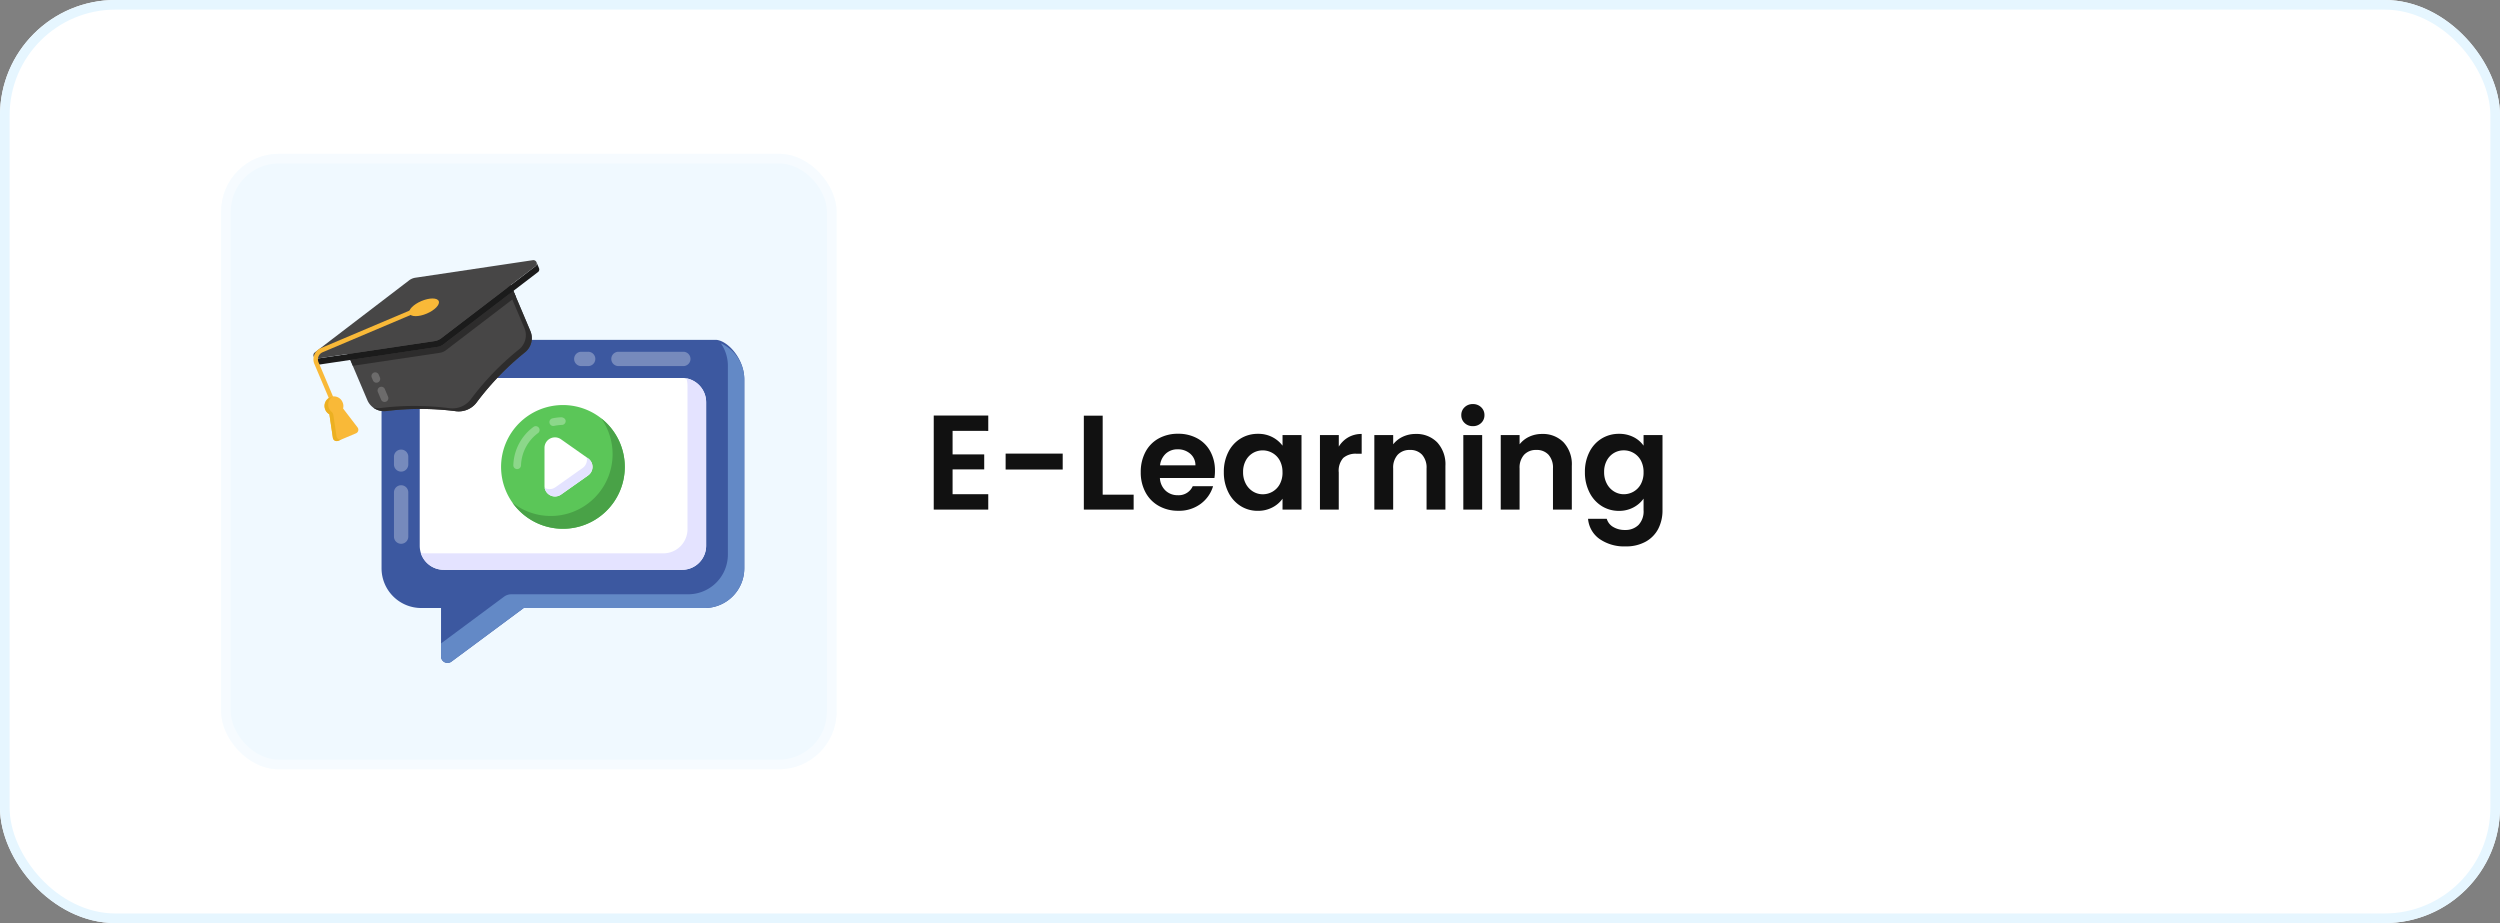
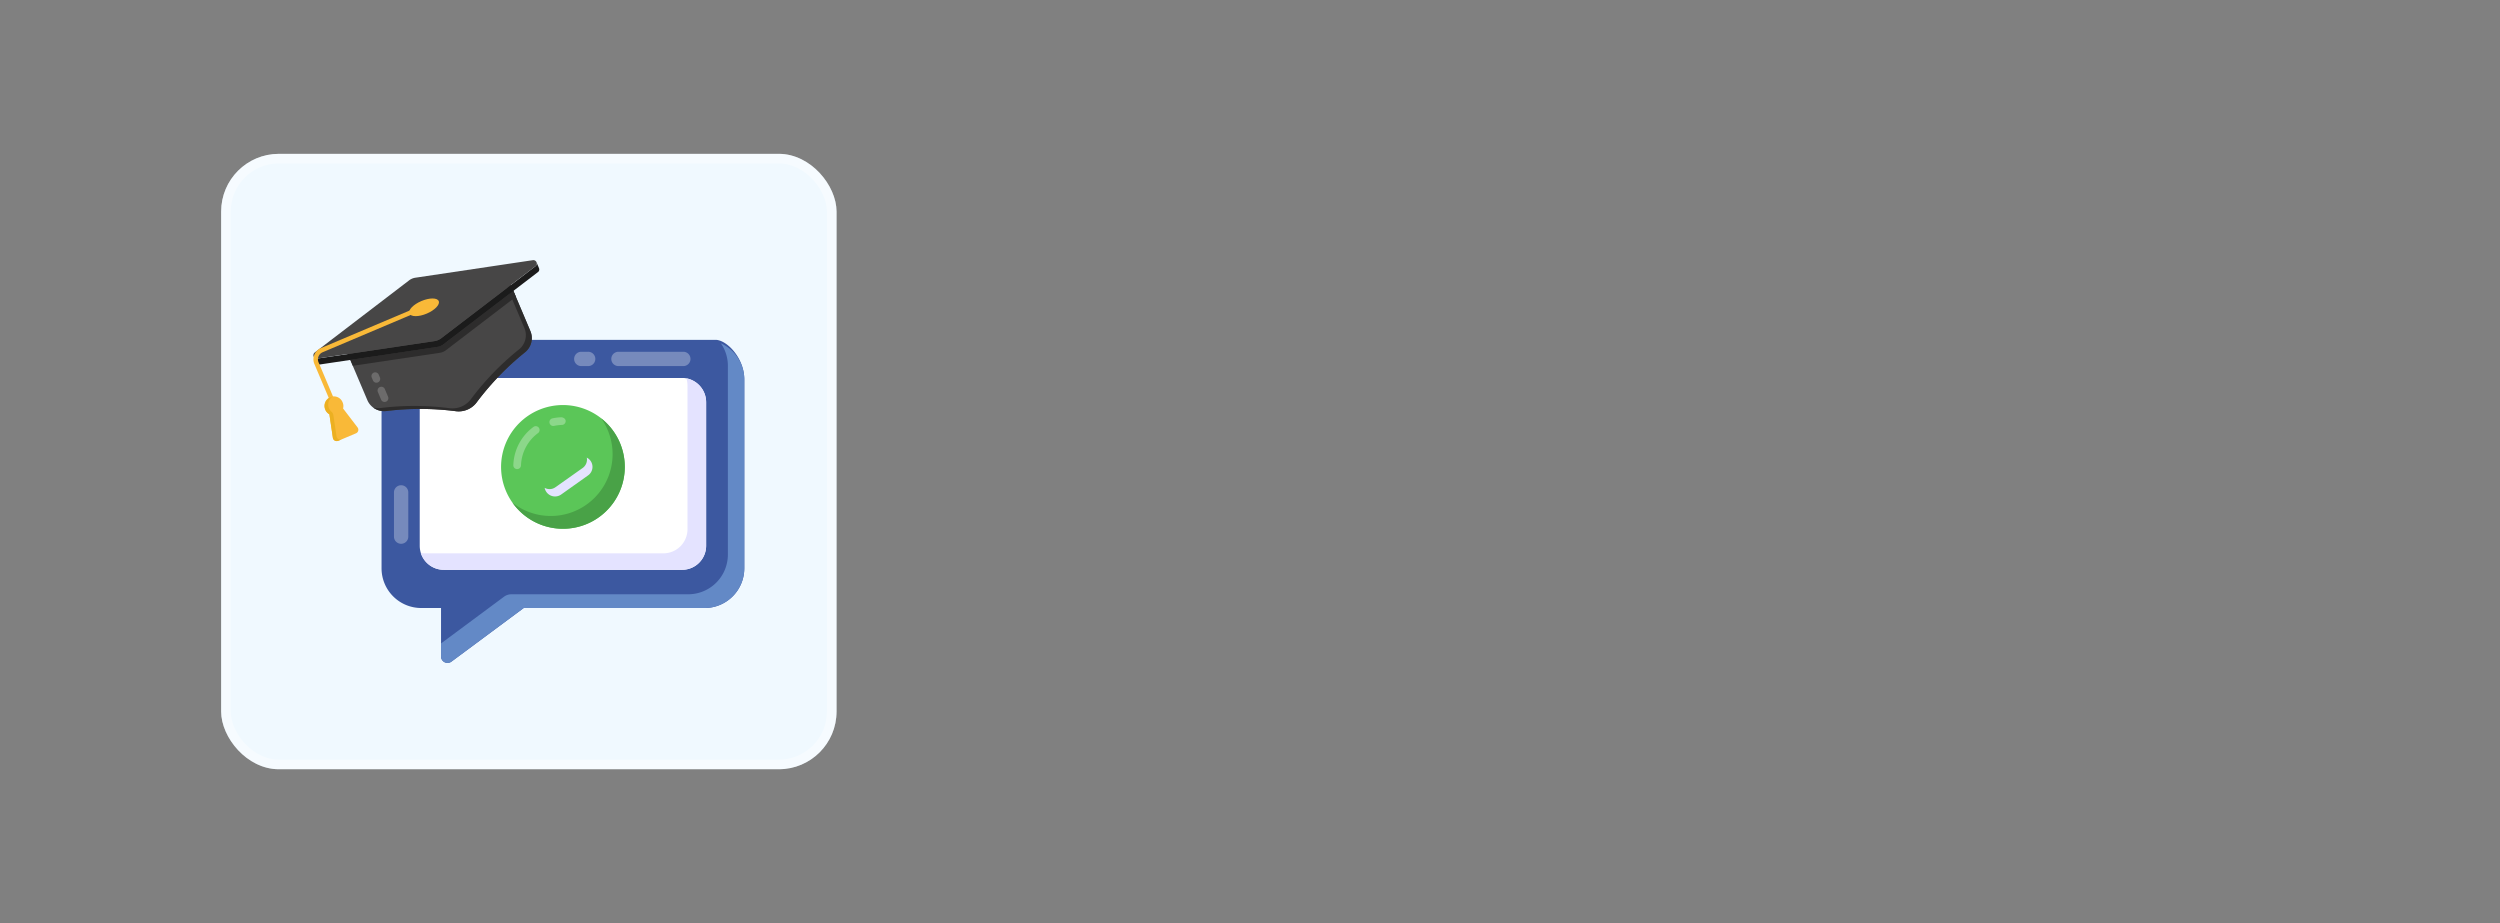
<svg xmlns="http://www.w3.org/2000/svg" width="260" height="96" viewBox="0 0 260 96">
  <rect x="0" y="0" width="260" height="96" fill="#808080" stroke="none" />
  <g id="elearning" transform="translate(14874 16323)">
    <g id="Rectangle_23654" data-name="Rectangle 23654" transform="translate(-14874 -16323)" fill="#fff" stroke="#e6f6ff" stroke-width="1">
-       <rect width="260" height="96" rx="12" stroke="none" />
-       <rect x="0.5" y="0.5" width="259" height="95" rx="11.5" fill="none" />
-     </g>
-     <path id="Path_155762" data-name="Path 155762" d="M-35.931-8.19v2.45h3.29v1.554h-3.29V-1.6h3.71V0h-5.67V-9.786h5.67v1.6Zm11.452,2.366v1.652h-5.936V-5.824Zm4.158,4.27h3.22V0h-5.18V-9.772h1.96ZM-8.645-4.046A4.626,4.626,0,0,1-8.7-3.29h-5.67a1.928,1.928,0,0,0,.588,1.316,1.813,1.813,0,0,0,1.274.476,1.6,1.6,0,0,0,1.554-.938h2.114A3.533,3.533,0,0,1-10.129-.6a3.76,3.76,0,0,1-2.338.721,4.046,4.046,0,0,1-2.009-.5,3.5,3.5,0,0,1-1.386-1.407,4.311,4.311,0,0,1-.5-2.1,4.391,4.391,0,0,1,.49-2.114,3.419,3.419,0,0,1,1.372-1.4,4.11,4.11,0,0,1,2.03-.49,4.078,4.078,0,0,1,1.981.476A3.35,3.35,0,0,1-9.128-6.055,4.088,4.088,0,0,1-8.645-4.046Zm-2.03-.56a1.554,1.554,0,0,0-.546-1.211,1.934,1.934,0,0,0-1.3-.455,1.779,1.779,0,0,0-1.225.441,1.939,1.939,0,0,0-.609,1.225Zm2.954.7a4.489,4.489,0,0,1,.469-2.086,3.438,3.438,0,0,1,1.274-1.4,3.392,3.392,0,0,1,1.8-.49,3.16,3.16,0,0,1,1.519.35,3.082,3.082,0,0,1,1.043.882V-7.756H.357V0H-1.617V-1.134a2.915,2.915,0,0,1-1.043.9A3.191,3.191,0,0,1-4.193.126a3.3,3.3,0,0,1-1.785-.5A3.527,3.527,0,0,1-7.252-1.8,4.564,4.564,0,0,1-7.721-3.906Zm6.1.028A2.514,2.514,0,0,0-1.9-5.1a1.974,1.974,0,0,0-.756-.784A2.021,2.021,0,0,0-3.675-6.16a1.985,1.985,0,0,0-1.008.266,2,2,0,0,0-.749.777,2.434,2.434,0,0,0-.287,1.211,2.514,2.514,0,0,0,.287,1.225,2.066,2.066,0,0,0,.756.805,1.92,1.92,0,0,0,1,.28,2.021,2.021,0,0,0,1.022-.273A1.974,1.974,0,0,0-1.9-2.653,2.514,2.514,0,0,0-1.617-3.878ZM4.235-6.552a2.756,2.756,0,0,1,.987-.966,2.745,2.745,0,0,1,1.393-.35V-5.81H6.1A1.985,1.985,0,0,0,4.7-5.376a2,2,0,0,0-.469,1.512V0H2.275V-7.756h1.96Zm7.994-1.316a2.989,2.989,0,0,1,2.24.875,3.35,3.35,0,0,1,.854,2.443V0h-1.96V-4.284A2.011,2.011,0,0,0,12.9-5.705a1.636,1.636,0,0,0-1.26-.5,1.677,1.677,0,0,0-1.281.5,1.992,1.992,0,0,0-.469,1.421V0H7.931V-7.756h1.96v.966a2.708,2.708,0,0,1,1-.791A3.1,3.1,0,0,1,12.229-7.868Zm5.95-.812a1.194,1.194,0,0,1-.861-.329,1.089,1.089,0,0,1-.343-.819,1.089,1.089,0,0,1,.343-.819,1.194,1.194,0,0,1,.861-.329,1.194,1.194,0,0,1,.861.329,1.089,1.089,0,0,1,.343.819,1.089,1.089,0,0,1-.343.819A1.194,1.194,0,0,1,18.179-8.68Zm.966.924V0h-1.96V-7.756Zm6.23-.112a2.989,2.989,0,0,1,2.24.875,3.35,3.35,0,0,1,.854,2.443V0h-1.96V-4.284a2.011,2.011,0,0,0-.462-1.421,1.636,1.636,0,0,0-1.26-.5,1.677,1.677,0,0,0-1.281.5,1.992,1.992,0,0,0-.469,1.421V0h-1.96V-7.756h1.96v.966a2.708,2.708,0,0,1,1-.791A3.1,3.1,0,0,1,25.375-7.868Zm7.994-.014a3.255,3.255,0,0,1,1.526.343,2.81,2.81,0,0,1,1.036.889V-7.756H37.9V.056a4.161,4.161,0,0,1-.434,1.925,3.222,3.222,0,0,1-1.3,1.344,4.162,4.162,0,0,1-2.1.5,4.486,4.486,0,0,1-2.709-.77,2.854,2.854,0,0,1-1.2-2.1h1.946a1.449,1.449,0,0,0,.665.847,2.317,2.317,0,0,0,1.239.315A1.917,1.917,0,0,0,35.4,1.6,2.052,2.052,0,0,0,35.931.056v-1.2a2.977,2.977,0,0,1-1.043.91,3.112,3.112,0,0,1-1.519.364,3.331,3.331,0,0,1-1.792-.5A3.51,3.51,0,0,1,30.3-1.8a4.564,4.564,0,0,1-.469-2.107A4.489,4.489,0,0,1,30.3-5.992a3.438,3.438,0,0,1,1.274-1.4A3.392,3.392,0,0,1,33.369-7.882Zm2.562,4a2.514,2.514,0,0,0-.28-1.225,1.974,1.974,0,0,0-.756-.784,2.021,2.021,0,0,0-1.022-.273,1.985,1.985,0,0,0-1.008.266,2,2,0,0,0-.749.777,2.434,2.434,0,0,0-.287,1.211,2.514,2.514,0,0,0,.287,1.225,2.066,2.066,0,0,0,.756.805,1.92,1.92,0,0,0,1,.28,2.021,2.021,0,0,0,1.022-.273,1.974,1.974,0,0,0,.756-.784A2.514,2.514,0,0,0,35.931-3.878Z" transform="translate(-14739 -16270)" fill="#111" />
+       </g>
    <g id="Group_79717" data-name="Group 79717" transform="translate(-15002 -19543)">
      <g id="Rectangle_34" data-name="Rectangle 34" transform="translate(151 3236)" fill="#f0f9ff" stroke="rgba(255,255,255,0.38)" stroke-width="1">
        <rect width="64" height="64" rx="6" stroke="none" />
        <rect x="0.5" y="0.5" width="63" height="63" rx="5.5" fill="none" />
      </g>
      <g id="_x37_5" transform="translate(160.592 3247.054)">
        <g id="Group_79724" data-name="Group 79724" transform="translate(7.089 8.289)">
          <path id="Path_155179" data-name="Path 155179" d="M47.819,17.075V36.7a4.132,4.132,0,0,1-4.132,4.132H24.877L17.356,46.41a.675.675,0,0,1-1.077-.542V40.834H14.224A4.132,4.132,0,0,1,10.093,36.7V17.075c0-2.282,1.85-4.132,5.273-4.132H44.83c1.14,0,2.99,1.85,2.99,4.132Z" transform="translate(-10.093 -12.943)" fill="#3c58a0" />
        </g>
        <g id="Group_79727" data-name="Group 79727" transform="translate(27.091 9.53)" opacity="0.3">
          <g id="Group_79725" data-name="Group 79725">
            <path id="Path_155180" data-name="Path 155180" d="M32.975,15.762H32.26a.745.745,0,0,1,0-1.489h.715a.745.745,0,1,1,0,1.489Z" transform="translate(-31.516 -14.273)" fill="#fff" />
          </g>
          <g id="Group_79726" data-name="Group 79726" transform="translate(3.862)">
            <path id="Path_155181" data-name="Path 155181" d="M43.194,15.762H36.4a.745.745,0,0,1,0-1.489h6.8a.745.745,0,0,1,0,1.489Z" transform="translate(-35.652 -14.273)" fill="#fff" />
          </g>
        </g>
        <g id="Group_79730" data-name="Group 79730" transform="translate(8.382 19.731)" opacity="0.3">
          <g id="Group_79728" data-name="Group 79728" transform="translate(0 3.707)">
            <path id="Path_155182" data-name="Path 155182" d="M12.222,35.23a.745.745,0,0,1-.745-.745V29.913a.745.745,0,1,1,1.489,0v4.572A.745.745,0,0,1,12.222,35.23Z" transform="translate(-11.478 -29.168)" fill="#fff" />
          </g>
          <g id="Group_79729" data-name="Group 79729">
-             <path id="Path_155183" data-name="Path 155183" d="M12.222,27.462a.745.745,0,0,1-.745-.745v-.775a.745.745,0,1,1,1.489,0v.775A.745.745,0,0,1,12.222,27.462Z" transform="translate(-11.478 -25.198)" fill="#fff" />
-           </g>
+             </g>
        </g>
        <g id="Group_79731" data-name="Group 79731" transform="translate(13.275 8.656)">
          <path id="Path_155184" data-name="Path 155184" d="M48.259,17.1V36.73a4.13,4.13,0,0,1-4.13,4.13H25.317L17.8,46.441a.68.68,0,0,1-1.082-.546v-1.35l6.55-4.86a1.285,1.285,0,0,1,.766-.253H42.421A4.131,4.131,0,0,0,46.551,35.3V15.67a4.112,4.112,0,0,0-.725-2.333A4.113,4.113,0,0,1,48.259,17.1Z" transform="translate(-16.718 -13.337)" fill="#6389c6" />
        </g>
        <g id="Group_79732" data-name="Group 79732" transform="translate(11.06 12.261)">
          <path id="Path_155185" data-name="Path 155185" d="M14.346,34.64V19.7c0-1.384,1.122-2.505,3.647-2.505h23.84a2.533,2.533,0,0,1,2.3,2.505V34.64a2.505,2.505,0,0,1-2.505,2.505H16.851a2.505,2.505,0,0,1-2.505-2.505Z" transform="translate(-14.346 -17.197)" fill="#fff" />
        </g>
        <g id="Group_79733" data-name="Group 79733" transform="translate(11.17 12.295)">
          <path id="Path_155186" data-name="Path 155186" d="M44.138,19.707V34.64a2.5,2.5,0,0,1-2.5,2.5H16.856a2.5,2.5,0,0,1-2.393-1.748,2.4,2.4,0,0,0,.467.04H39.7a2.507,2.507,0,0,0,2.5-2.512V17.989a2.721,2.721,0,0,0-.109-.755,2.516,2.516,0,0,1,2.045,2.472Z" transform="translate(-14.463 -17.234)" fill="#e4e3ff" />
        </g>
        <g id="Group_79734" data-name="Group 79734" transform="translate(19.519 15.072)">
          <path id="Path_155187" data-name="Path 155187" d="M36.273,26.647a6.433,6.433,0,1,1-6.439-6.439A6.432,6.432,0,0,1,36.273,26.647Z" transform="translate(-23.406 -20.209)" fill="#5bc658" />
        </g>
        <g id="Group_79736" data-name="Group 79736" transform="translate(20.794 17.255)" opacity="0.3">
          <g id="Group_79735" data-name="Group 79735">
            <path id="Path_155188" data-name="Path 155188" d="M25.171,27.025h-.014a.4.4,0,0,1-.385-.414,5.147,5.147,0,0,1,2.111-3.986.4.4,0,0,1,.473.644,4.355,4.355,0,0,0-1.785,3.37.4.4,0,0,1-.4.385Z" transform="translate(-24.772 -22.547)" fill="#fff" />
          </g>
        </g>
        <g id="Group_79738" data-name="Group 79738" transform="translate(24.543 16.341)" opacity="0.3">
          <g id="Group_79737" data-name="Group 79737">
            <path id="Path_155189" data-name="Path 155189" d="M28.8,22.155a.4.4,0,0,1,.309-.474,5.25,5.25,0,0,1,.964-.113c.213.045.4.168.409.389a.4.4,0,0,1-.389.409,4.583,4.583,0,0,0-.819.1A.4.4,0,0,1,28.8,22.155Z" transform="translate(-28.787 -21.568)" fill="#fff" />
          </g>
        </g>
        <g id="Group_79739" data-name="Group 79739" transform="translate(20.709 16.453)">
          <path id="Path_155190" data-name="Path 155190" d="M36.357,26.745A6.432,6.432,0,0,1,24.68,30.464,6.43,6.43,0,0,0,33.9,21.688,6.417,6.417,0,0,1,36.357,26.745Z" transform="translate(-24.68 -21.688)" fill="#49a247" />
        </g>
        <g id="Group_79740" data-name="Group 79740" transform="translate(24.036 18.43)">
-           <path id="Path_155191" data-name="Path 155191" d="M32.777,27.77l-2.819,1.986a1.088,1.088,0,0,1-1.714-.889V24.894a1.088,1.088,0,0,1,1.714-.889l2.819,1.986a1.088,1.088,0,0,1,0,1.778Z" transform="translate(-28.244 -23.805)" fill="#fff" />
-         </g>
+           </g>
        <g id="Group_79741" data-name="Group 79741" transform="translate(24.046 20.532)">
          <path id="Path_155192" data-name="Path 155192" d="M32.771,27.916l-2.8,1.989a1.1,1.1,0,0,1-1.712-.7,1.046,1.046,0,0,0,1.125-.065L32.2,27.149a1.067,1.067,0,0,0,.44-1.092l.13.082a1.082,1.082,0,0,1,0,1.777Z" transform="translate(-28.254 -26.057)" fill="#e4e3ff" />
        </g>
        <g id="Group_79742" data-name="Group 79742" transform="translate(2.992 1.196)">
          <path id="Path_155193" data-name="Path 155193" d="M22.664,5.346l2.616,6.179a1.893,1.893,0,0,1-.572,2.225,28.9,28.9,0,0,0-4.965,5.125,2.327,2.327,0,0,1-2.3.974,28.822,28.822,0,0,0-7.124-.006A1.893,1.893,0,0,1,8.321,18.7L5.7,12.526Z" transform="translate(-5.705 -5.346)" fill="#474646" />
        </g>
        <g id="Group_79743" data-name="Group 79743" transform="translate(6.225 1.2)">
          <path id="Path_155194" data-name="Path 155194" d="M22.893,5.35l2.613,6.172a1.886,1.886,0,0,1-.567,2.223,29.1,29.1,0,0,0-4.964,5.129,2.352,2.352,0,0,1-2.306.976,29.017,29.017,0,0,0-7.128-.01,1.916,1.916,0,0,1-1.374-.356,2.32,2.32,0,0,0,.756.048,28.531,28.531,0,0,1,7.128.01,2.4,2.4,0,0,0,2.306-.976,28.61,28.61,0,0,1,4.964-5.129,1.886,1.886,0,0,0,.567-2.223L22.48,5.525Z" transform="translate(-9.168 -5.35)" fill="#2d2c2c" />
        </g>
        <g id="Group_79744" data-name="Group 79744" transform="translate(3.84 3.191)">
          <path id="Path_155195" data-name="Path 155195" d="M23.571,7.483l.262.618-7.266,5.553a1.351,1.351,0,0,1-.652.276l-9.04,1.35-.262-.618,9.04-1.35a1.469,1.469,0,0,0,.652-.276Z" transform="translate(-6.613 -7.483)" fill="#2d2c2c" />
        </g>
        <g id="Group_79745" data-name="Group 79745" transform="translate(6.669 13.156)" opacity="0.2">
          <path id="Path_155196" data-name="Path 155196" d="M10.532,19.72a.393.393,0,0,1-.515-.209L9.674,18.7A.393.393,0,0,1,10.4,18.4l.342.808A.393.393,0,0,1,10.532,19.72Z" transform="translate(-9.643 -18.157)" fill="#fff" />
        </g>
        <g id="Group_79747" data-name="Group 79747" transform="translate(6.04 11.67)" opacity="0.2">
          <g id="Group_79746" data-name="Group 79746">
            <path id="Path_155197" data-name="Path 155197" d="M9.639,17.612a.393.393,0,0,1-.515-.209L9,17.111a.393.393,0,1,1,.724-.307l.123.292A.393.393,0,0,1,9.639,17.612Z" transform="translate(-8.969 -16.565)" fill="#fff" />
          </g>
        </g>
        <g id="Group_79748" data-name="Group 79748" transform="translate(0.03 0.221)">
          <path id="Path_155198" data-name="Path 155198" d="M25.707,4.3l.276.653-.006,0a.328.328,0,0,1-.119.372l-9.821,7.506a1.375,1.375,0,0,1-.653.276L3.172,14.934a.348.348,0,0,1-.376-.2l-.005-.013-.258-.609a.346.346,0,0,0,.379.206L15.124,12.5a1.543,1.543,0,0,0,.653-.276L25.6,4.715a.347.347,0,0,0,.109-.413Z" transform="translate(-2.533 -4.302)" fill="#1b1b1b" />
        </g>
        <g id="Group_79749" data-name="Group 79749" transform="translate(0 0)">
          <path id="Path_155199" data-name="Path 155199" d="M25.595,4.7l-9.818,7.5a1.425,1.425,0,0,1-.655.277L2.906,14.3a.353.353,0,0,1-.266-.629l9.813-7.5a1.425,1.425,0,0,1,.654-.277L25.328,4.07a.353.353,0,0,1,.267.629Z" transform="translate(-2.5 -4.066)" fill="#474646" />
        </g>
        <g id="Group_79750" data-name="Group 79750" transform="translate(0.006 4.535)">
          <path id="Path_155200" data-name="Path 155200" d="M4.228,19.027,2.606,15.194a1.264,1.264,0,0,1,.669-1.654l10.864-4.6a.234.234,0,0,1,.182.43L3.457,13.97a.8.8,0,0,0-.421,1.041l1.622,3.833a.234.234,0,0,1-.43.182Z" transform="translate(-2.506 -8.923)" fill="#f9b938" />
        </g>
        <g id="Group_79751" data-name="Group 79751" transform="translate(1.166 14.207)">
          <path id="Path_155201" data-name="Path 155201" d="M5.154,23.872l1.869-.791a.4.4,0,0,0,.16-.6L5.67,20.5a.944.944,0,0,0-.043-.625.978.978,0,1,0-1.8.762.944.944,0,0,0,.419.466l.364,2.459a.4.4,0,0,0,.545.3Z" transform="translate(-3.749 -19.281)" fill="#f9b938" />
        </g>
        <g id="Group_79752" data-name="Group 79752" transform="translate(1.166 14.226)">
          <path id="Path_155202" data-name="Path 155202" d="M5.154,23.873l.381-.161a.4.4,0,0,1-.545-.3l-.325-2.2a.583.583,0,0,0-.193-.364.962.962,0,0,1-.265-.361A.978.978,0,0,1,4.546,19.3a.7.7,0,0,0-.2.058.981.981,0,0,0-.516,1.283.944.944,0,0,0,.419.466l.364,2.459a.4.4,0,0,0,.545.3Z" transform="translate(-3.749 -19.303)" fill="#ecb021" />
        </g>
        <g id="Group_79753" data-name="Group 79753" transform="translate(9.96 3.984)">
          <path id="Path_155203" data-name="Path 155203" d="M16.243,8.607c.153.363-.407.944-1.243,1.3s-1.654.356-1.807-.007.408-.944,1.253-1.3,1.644-.352,1.8.011Z" transform="translate(-13.167 -8.332)" fill="#f9b938" />
        </g>
      </g>
    </g>
  </g>
</svg>